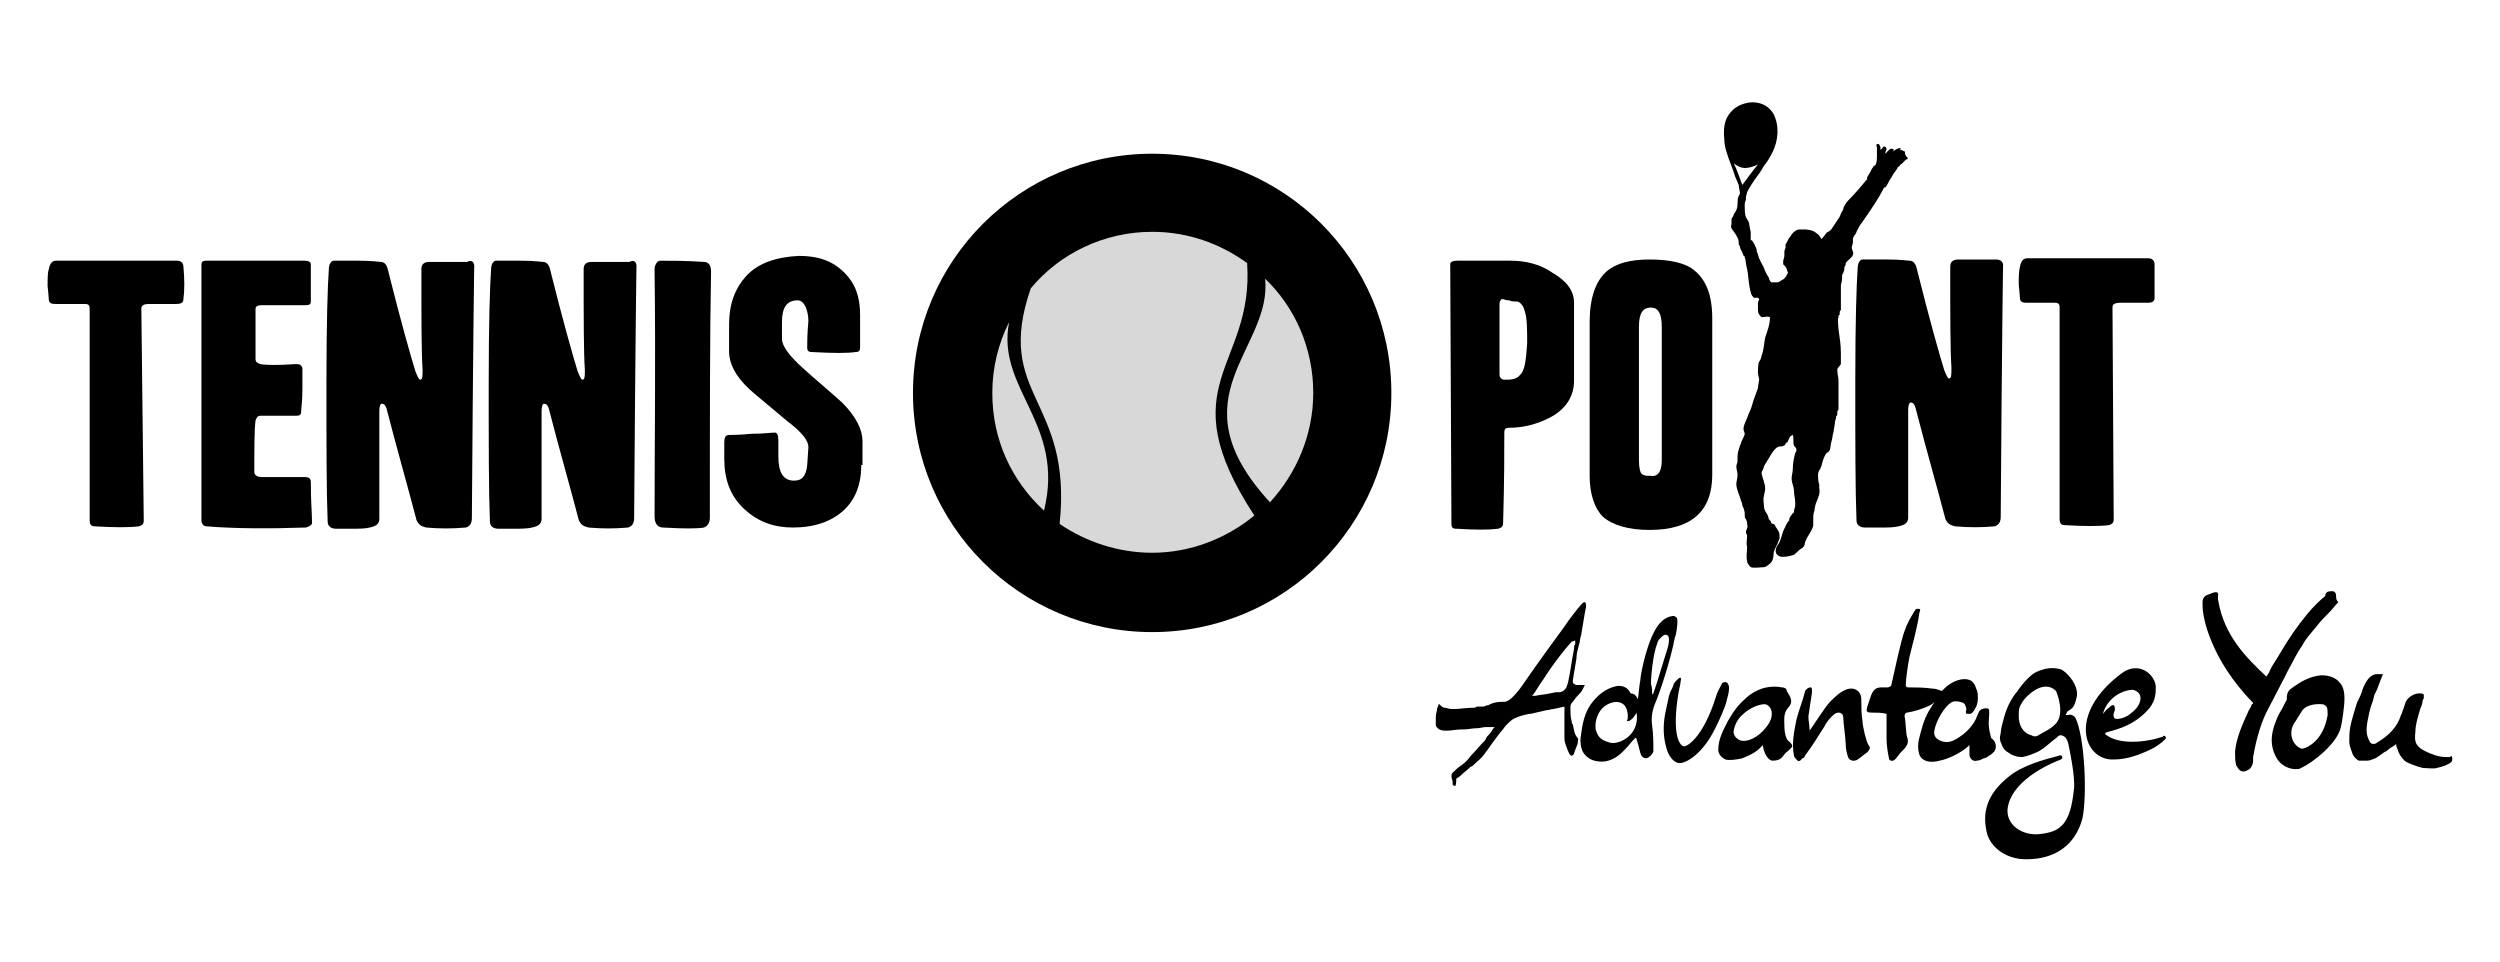
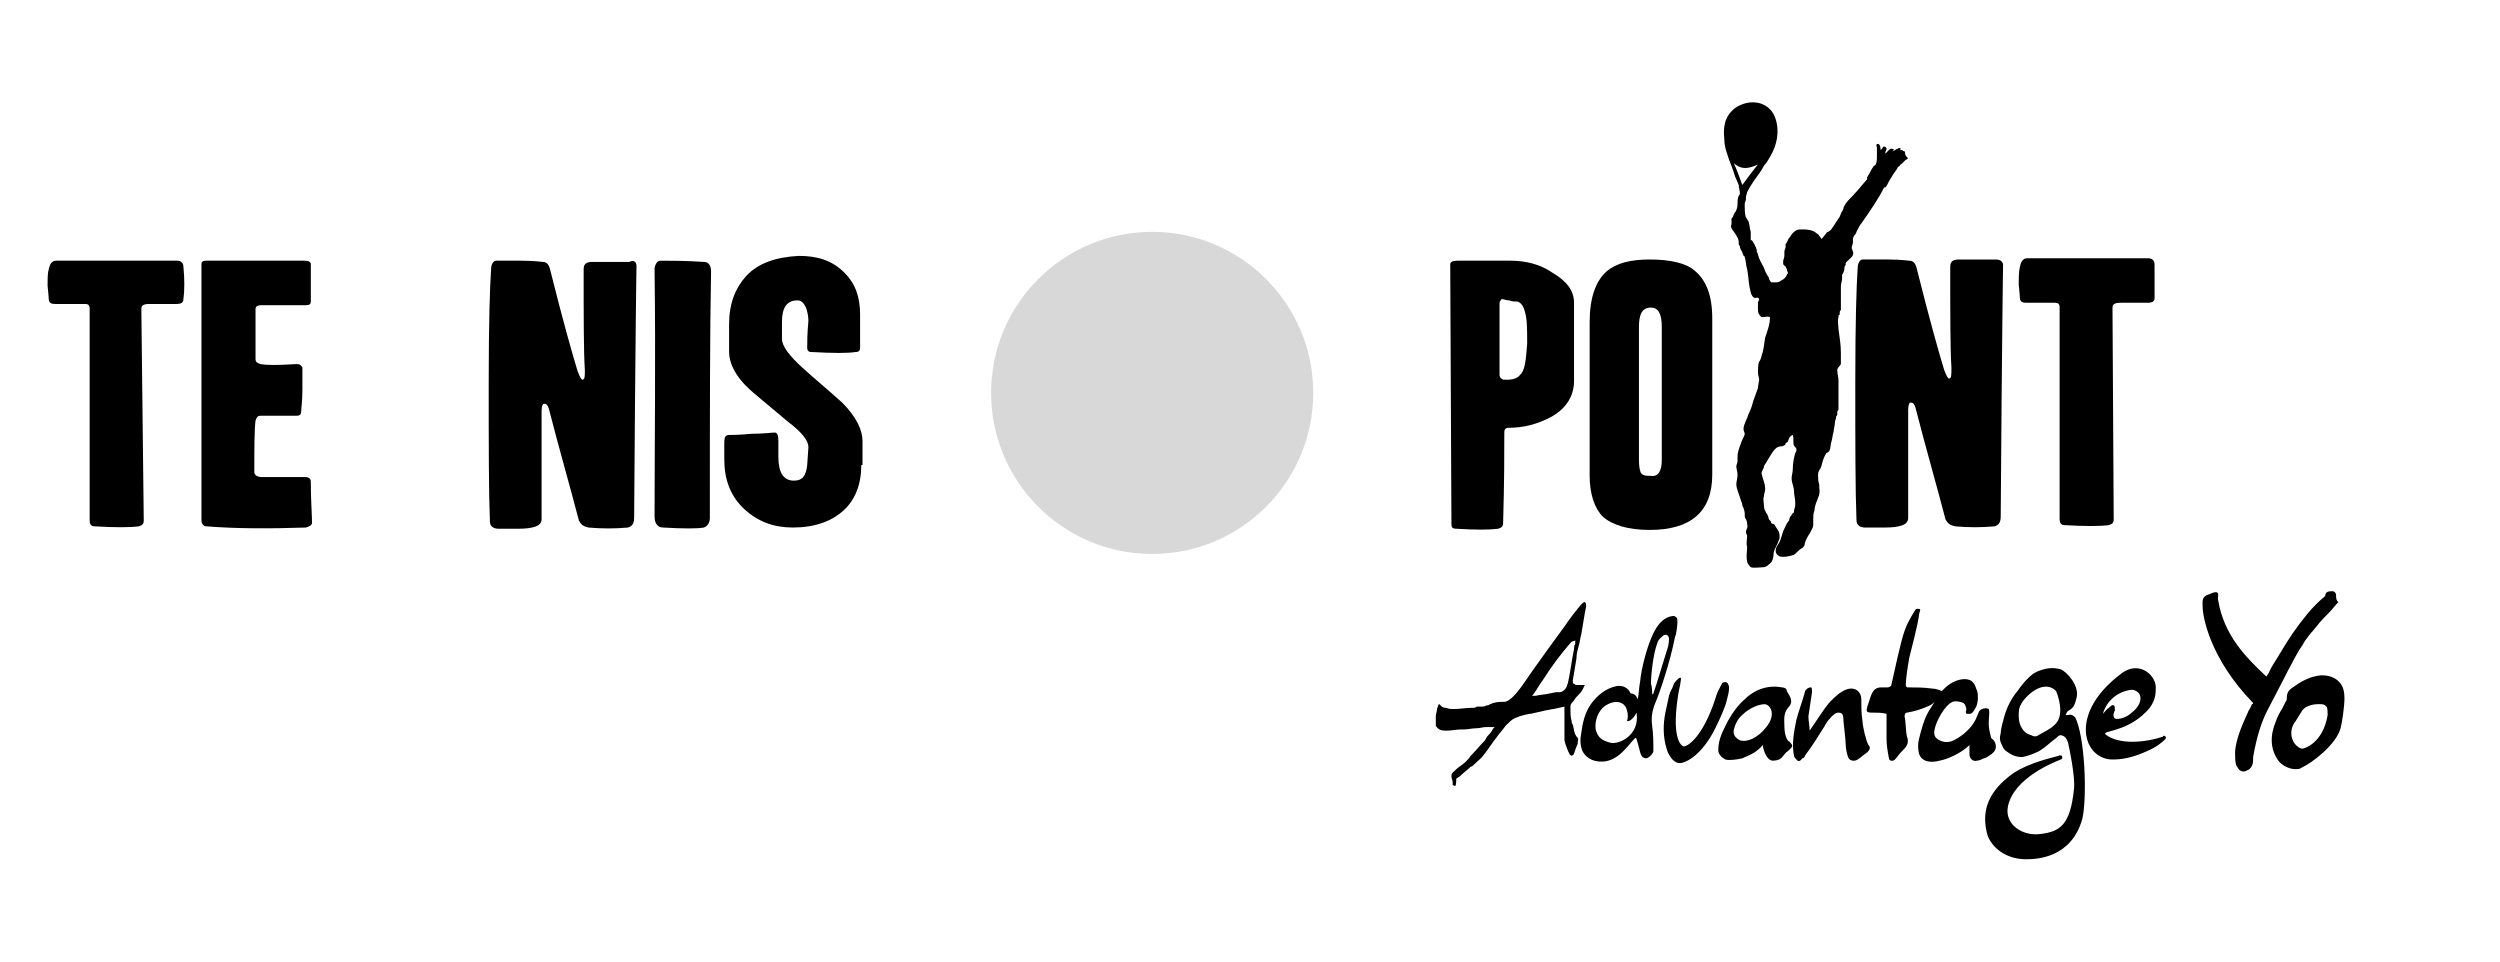
<svg xmlns="http://www.w3.org/2000/svg" id="Artwork" viewBox="0 0 208 80">
  <defs>
    <style>
      .cls-1, .cls-2, .cls-3 {
        stroke-width: 0px;
      }

      .cls-2 {
        fill: #d8d8d8;
      }

      .cls-3 {
        fill-rule: evenodd;
      }
    </style>
  </defs>
  <path class="cls-3" d="m121.06,65.39s-.1,0-.2-.1v-.2c0-.2-.1-.3-.1-.5,0-.1,0-.2.1-.3.2-.2.4-.4.7-.6.3-.2.6-.5.8-.8.4-.4.8-.9,1.2-1.3l.1-.2c.1-.2.3-.3.4-.5.1-.1.1-.2.2-.3l.1-.1h-.7c-.3,0-.5.1-.8.1-.4,0-.7.1-1.1.1h-.2c-.4,0-.8.1-1.2.1h-.1c-.4,0-.6-.1-.8-.4v-.8c0-.2.1-.4.1-.6,0-.1.1-.2.1-.3,0,0,0-.1.1-.1l.1.1c.1.1.2.2.4.2.1,0,.3.1.5.1h.2c.5,0,1-.1,1.5-.1.2,0,.3,0,.4-.1h.4c.1,0,.3,0,.4-.1.1,0,.2,0,.3-.1.1,0,.2-.1.3-.1.3-.1.6-.1.9-.1.4,0,1-.6,1.8-1.8.6-.9,3-4.2,3.3-4.6.1-.2,1.1-1.5,1.3-1.7.1-.1.2-.2.3-.2,0,0,.1.1.1.2v.2l-.1.5c-.1.6-.2,1.2-.3,1.8-.1.3-.1.6-.2.9-.1.4-.2.7-.2,1.1-.1.6-.2,1.2-.3,1.8,0,.2,0,.3.1.3.1.1.2.1.2.1h.7l-.2.4c-.1.2-.3.4-.5.6-.1.1-.2.3-.3.4-.1.1-.2.2-.2.4v.2c0,.3,0,.7.1,1,0,.1,0,.2.1.3.1.4.1.8.4,1.1.1.1,0,.2,0,.5-.1.2-.2.5-.3.8,0,.1-.2.2-.2.2h0s-.2-.1-.2-.2l-.1-.2c-.1-.3-.3-.7-.3-1v-2.7l-.9.2c-.2,0-.4.1-.6.1-.4.1-.9.2-1.3.3h-.1c-.5.1-.9.2-1.3.4-.2.1-.4.3-.6.5l-.1.1c-.2.3-.5.6-.7.9-.4.5-.7,1-1.1,1.5-.2.3-.5.5-.8.8-.1.1-.2.2-.3.2-.3.3-.6.5-.9.8l-.3.2q0,.6-.1.6Zm9.7-12c-.9,1-1.7,2.1-2.4,3.2-.3.4-.5.8-.8,1.2l-.1.1h.3c.4-.1.8-.1,1.2-.2l.5-.1h.3c.2,0,.5-.2.6-.5l.1-.3c.2-.9.3-1.8.5-2.8,0-.1,0-.3.1-.4v-.3l-.3.1h0Z" />
  <path class="cls-3" d="m136.26,58.19c.1-.5.1-1,.2-1.5.1-1.1.6-3,1.1-4,.3-.6.7-1.2,1.4-1.4.1,0,.3-.1.4,0,.2.1.2.2.2.5,0,.2-.1,1.1-.2,1.2-.4,2.1-1.3,4.7-1.6,5.4s-.4,1.3-.3,2c.1.7.1,1.4.1,2.1,0,.2-.4.6-.6.6s-.4-.1-.5-.5-.2-.8-.3-1.1c0,0,0-.1-.1-.1-.4.4-.5.6-.9,1-1.1,1.2-2.1,1-2.5.9s-.8-.4-1-.8c-.2-.5-.2-1-.1-1.5.1-.8.3-1.7.8-2.4.5-.7,1.2-1.3,2.1-1.5.5-.1,1,.1,1.2.6.3,0,.5.2.6.5Zm-.9,1.8c.1-.2.1-.6,0-.9-.2-.8-1.1-.9-1.9-.3-.5.4-.8,1.2-.7,1.9.2.7.5.9,1.2,1.1.7.2,2.5-.6,2.2-2.5,0,0-.4.8-.8.7Zm2.1-2.3c0,.1.1.1.1,0,.1-.3.2-.6.3-.9.2-.6.6-2,.8-2.6.1-.3.2-.6.2-1,0-.3-.2-.5-.5-.3-.2.2-.4.3-.5.7-.3.8-.5,2.5-.5,3.3.1.3.1.6.1.8Z" />
  <path class="cls-3" d="m146.66,61.99c-.5.6-1,.8-1.7,1.1-.4.1-1.1.2-1.4.1-.4-.2-.6-.5-.6-.8,0-.9.4-1.6.8-2.4.4-.7.8-1.3,1.5-1.9.3-.3,1.4-1.2,3-.9.2,0,.4.1.4.3.3.5.6.9.1,1.4-.4.5-.3,1-.3,1.5,0,.9.3,1.3.4,1.3.4.4.3.4-.1.8-.2.1-.3.3-.4.4-.2.3-.5.4-.9.4-.6-.1-.8-1.2-.8-1.3Zm-2.4-1.3c-.1.4.1.7.5.9.6.2,1.5-.2,2.2-1.1.8-1,.4-1.8-.1-1.9-.8,0-1.6.6-1.8.8-.5.4-.7.9-.8,1.3Z" />
  <path class="cls-3" d="m150.56,60.79c.3-.4,1.3-2,1.7-2.4s.8-.8,1.3-1c.7-.3,1.3.1,1.3.8,0,.6,0,1.2.1,1.8,0,.4.3,1.7.5,2,.2.2.1.4-.1.6-.3.2-.5.4-.8.6-.3.2-.7.1-.8-.2s-.2-.7-.2-1.1-.2-1.8-.2-2.2-.4-.5-.7-.3c-.4.3-.7.7-.9,1.1-.5.8-1,1.6-1.6,2.4,0,.1-.1.2-.2.2-.1.1-.2.3-.4.2-.1-.1-.3-.3-.3-.4-.2-1,0-2,.2-3,.2-.8.5-1.5.7-2.3q0-.1.1-.2c.1-.1.2-.2.4-.2.1,0,.1.2.1.4-.1.7-.2,1.3-.3,2,0,.4.1.8.1,1.2Z" />
  <path class="cls-3" d="m139.86,56.49c0,.1-.1.7-.2,1.1-.6,3.6.1,4.4.4,4.5.2.1,1.6-.6,2.7-4.1.1-.4.3-.7.5-1.1,0-.1.3-.2.4-.1.1,0,.2.3.2.4,0,.4-.1.7-.2,1.1-.1.5-.6,1.6-.9,2.2-1.1,2.3-2.5,3-3,3-.6,0-1-.8-1.1-1.2-.3-1-.3-2-.1-3,.1-.5.2-.9.3-1.4.1-.4.3-.6.4-1,.2-.3.6-.7.6-.4Z" />
-   <path class="cls-3" d="m203.76,62.99h-.2c-.6,0-1.2-.2-1.8-.5-.8-.4-.9-.8-.8-1.6,0-.6.2-1.2.4-1.9.1-.2.2-.5.2-.7l.1-.2v-.3c-.1-.1-.2-.1-.3-.1h-.1c-.4,0-.9.3-1.1.7l-.2.6c-.1.2-.1.4-.2.5-.3,1-1,1.7-2,2.3-.1.1-.2.1-.3.1s-.2,0-.3-.2c-.3-.5-.3-1-.2-1.6.1-.5.2-1.1.4-1.6h0c.1-.2.1-.4.2-.7l.2-.4c.1-.3.2-.5.3-.8l.2-.5h-.5c-.3,0-.6.2-.8.5s-.3.5-.4.8l-.1.3c-.1.3-.3.6-.4.9-.2.7-.4,1.3-.5,1.8s-.1.9-.1,1.3.2.8.3,1.1c.1.2.3.4.5.5h.5c.2,0,.4,0,.6-.1.4-.1.7-.4,1-.6l.2-.1c.2-.2.4-.3.7-.5l.1-.1c0,.1,0,.2.1.4.1.4.3.7.6,1,.2.2,1.1.5,1.5.6.2,0,1,.1,1.2,0,.5-.1,1-.3,1.2-.5.1-.1.1-.4,0-.5-.1.1-.2.1-.2.1Z" />
  <path class="cls-3" d="m172.66,59.69c-.1-.1-.3-.3-.6-.2h-.2c.1-.2.1-.3.3-.4.4-.2.5-.6.6-1,.3-1-.8-2.2-1.3-2.4-.7-.2-1.3-.1-2,.2-.5.2-1.2,1-1.6,1.6-.6.7-1,1.6-1.2,2.5-.1.3-.2.8-.2,1-.1.4-.1.6.1,1,.1.3.3.5.5.6.4.3.8.4,1.2.4.5-.1,1-.3,1.4-.5.5-.3.9-.7,1.3-1,.2-.1.3-.4.6-.3.3.1.4.3.5.6.1.4.6,2.8.5,3.8-.3,3.1-1.2,3.6-2.8,3.8-1.5.2-3-.8-2.7-2.3.5-2.4,3.9-3.7,4.4-3.9.2-.1.1-.2.1-.3,0,0-.2-.1-.3,0-1.2.3-3,.8-4.1,1.7-1.9,1.5-2.3,3.1-1.8,4.9.4,1.1,1.6,2,3.2,2,.9,0,3.8-.1,4.7-3.4.4-1.9.2-6.8-.6-8.4Zm-1.7.6c-.4.4-.9.6-1.4.9-.1.1-.4.1-.5,0-.8-.2-1.1-.9-1.1-1.6,0-.4,0-.7.2-1,.2-.5,1.8-2.2,2.9-1.1.1.2.8,2-.1,2.8Z" />
  <path class="cls-3" d="m165.76,61.49q-.1,0,0,0l-.1-.1c-.1-.4-.2-.8-.2-1.2s.1-1.1,0-1.2c-.1-.1-.6-.1-.8.2-.1.2-.2.5-.3.7s-.6,1.1-1.8,1.7c-.4.2-.8.2-1.2,0s-.5-.5-.4-.9c.1-.6.8-2,1.5-2.3.2-.1.9,0,1,.2s.2.4.1.6c0,.1,0,.2.1.2h.3c.2-.1.3-.3.4-.5.1-.1.2-.5.2-.8,0-.2,0-.5-.1-.7s-.1-.4-.3-.6c-.3-.4-1.1-.4-1.9.1-.3.2-.5.4-.7.6h0c-.3-.1-.5-.2-.8-.2-.7-.1-1.4-.1-2-.1q-.2,0-.2-.2c0-.5.2-1.8.3-2.3.2-.8.7-2.7.8-3.5,0-.2.1-.3.1-.5-.3-.1-.4,0-.5.2-.3.5-.6,1-.8,1.6-.3.8-.9,3.6-1.1,4.5,0,.1-.2.2-.3.2h-.5c-.5,0-.7.2-.9.7-.1.3-.2.6-.3.9-.1.4-.1.5.4.5.4,0,.8,0,1.2.1v2.1c0,.5.1,1.1.2,1.6,0,.2.3.3.5.1s.3-.4.5-.6c.2-.2.4-.4.5-.6.1-.2.1-.5,0-.7-.1-.4-.1-1.3-.2-1.7,0-.2.1-.3.2-.3.6-.1,1.3-.3,1.9-.6.2-.1.3-.2.4-.3-.2.3-.3.5-.5.8-.4.7-.6,1.5-.8,2.3-.1.4-.1.8,0,1.2.2.7,1,.8,1.7.6.6-.1,1.8-.6,2.5-1.3v.8c0,.3.3.6.6.5.2,0,.4-.1.6-.2.1,0,.3-.1.4-.2.2-.1.3-.2.4-.3.4-.4.1-1-.1-1.1Z" />
  <path class="cls-3" d="m180.16,61.29c0-.1-.2-.1-.2,0-1.5.5-3.7.7-4.8-.2v-.1c.2-.2,2.2-.3,3.7-2.1.5-.7.5-1.2.5-1.8-.1-1-1.4-2.1-2.8-1.1-4.6,3.4-3.2,7.3-.7,7.2,1.1,0,2.2-.4,3.2-.9.4-.2.8-.5,1.1-.8,0,0,.1-.1,0-.2Zm-4.2-2.2c0-.1,0-.4-.1-.4-.1-.1-.3.1-.4.2-.2.1-.3.3-.5.5.3-1.1,1.3-1.9,2.4-2,.2,0,.4.1.5.2.4.3.3,1.1-.5,1.7-.4.4-1.1.6-1.4.5-.2-.2-.1-.5,0-.7Z" />
  <path class="cls-3" d="m194.36,49.49c0-.1-.1-.3-.3-.3h-.1c-.3,0-.5.1-.5.4h0c-.5.4-1,.9-1.5,1.5-.9,1.1-1.5,2-2.1,3-.1.2-.2.3-.3.5h0c-.3.5-.6.9-.8,1.4l-.2.3c-1.7-1.6-3.5-3.4-4-6.3-.1-.3.1-.6-.1-.7-.2-.1-.7.2-.8.2-.5.2-.4.6-.4,1,0,.8.6,4.3,4.2,8,0,0,0,.1-.1.1-.1.2-.1.3-.2.4,0,.1-.1.1-.1.2-.6,1.3-1,2.3-1.1,3.3v.2c0,.3,0,.7.1,1,.1.1.2.5.6.5.2,0,.3-.1.5-.2.3-.3.3-.6.3-.8v-.2c.3-1.7.7-3,1.3-4.1.4-.8.9-1.7,1.3-2.5l.3-.6c.4-.7.7-1.4,1.2-2.1.3-.6.8-1.1,1.2-1.6.3-.4.6-.7,1-1.1.3-.3.5-.6.8-.9-.2-.1-.2-.4-.2-.6Z" />
  <path class="cls-3" d="m195.06,58.09c0-.5-.1-1-.4-1.3-.3-.4-.9-.6-1.4-.6h-.2c-.9.1-1.6.5-2.3,1-.3.2-.5.4-.5.9,0,.1,0,.2-.1.3-.1.2-.2.4-.3.6-.2.3-.4.7-.5,1-.5,1.2-.5,2.3.2,3.3.3.4.9.7,1.4.7.2,0,.4,0,.5-.1.9-.4,3-2,3.3-3.4.1-.4.3-1.7.3-2.4Zm-3.5,4.2c-.2,0-.5-.2-.7-.5-.3-.5-.3-1.1,0-1.6.1-.1.5-.8.7-1.1.5-.6,1.5-.5,1.6-.5.2,0,.3.1.4.2.1.1.1.5.1.7-.4,2.4-2,2.8-2.1,2.8Z" />
  <g>
    <circle class="cls-2" cx="95.86" cy="32.69" r="13.4" />
    <g>
      <path class="cls-1" d="m15.26,24.89c0,.3-.2.4-.6.4h-2.2c-.5,0-.7.1-.7.4l.2,17.6c0,.3-.1.4-.4.5-.8.1-2,.1-3.7,0-.3,0-.4-.2-.4-.5v-17.6c0-.3-.1-.4-.4-.4h-2.5c-.3,0-.5-.1-.5-.4,0,.2,0-.2-.1-1.1,0-.6,0-1.1.1-1.4.1-.5.3-.7.6-.7h10.1c.3,0,.5.2.5.5.1,1,.1,2,0,2.7Z" />
      <path class="cls-1" d="m25.96,43.49c0,.2-.2.3-.5.4-3,.1-5.8.1-8.3-.1-.2,0-.4-.2-.4-.5v-21.3c0-.2.1-.3.4-.3h8.2c.3,0,.5.1.5.3v3.1c0,.2-.1.3-.4.3h-3.7c-.3,0-.5.1-.5.3v4.2c0,.2.1.3.4.4.5.1,1.5.1,3,0,.3,0,.4.1.5.3v1.8c0,1-.1,1.6-.1,1.8,0,.3-.1.4-.4.4h-3c-.2,0-.3.1-.4.4-.1.8-.1,2.2-.1,4.3,0,.2.2.4.6.4h3.6c.3,0,.5.1.5.4,0,1.6.1,2.7.1,3.4Z" />
-       <path class="cls-1" d="m39.46,22.19c0-.9-.1,6-.2,20.9,0,.5-.2.7-.5.8-1.1.1-2.2.1-3.3,0-.4-.1-.6-.2-.8-.6-.7-2.7-1.6-5.8-2.5-9.3-.1-.3-.2-.4-.4-.4-.1,0-.2.2-.2.6v9c0,.4-.3.6-.8.7-.4.1-.9.1-1.5.1h-1.3c-.4,0-.7-.2-.7-.6-.1-2.5-.1-6.4-.1-11.5s.1-8.1.2-9.5c0-.4.2-.7.4-.7h2.1c1.1,0,1.7.1,1.8.1.3,0,.5.2.6.6,1.1,4.4,1.9,7.2,2.3,8.5.2.5.3.7.4.7.2,0,.2-.3.2-.8-.1-1.5-.1-4.3-.1-8.4,0-.4.2-.6.7-.6h3.1c.4-.2.6,0,.6.4Z" />
      <path class="cls-1" d="m52.96,22.19c0-.9-.1,6-.2,20.9,0,.5-.2.7-.5.8-1.1.1-2.2.1-3.3,0-.4-.1-.6-.2-.8-.6-.7-2.7-1.6-5.8-2.5-9.3-.1-.3-.2-.4-.4-.4-.1,0-.2.2-.2.6v9c0,.4-.3.6-.8.7-.4.1-.9.1-1.5.1h-1.3c-.4,0-.7-.2-.7-.6-.1-2.5-.1-6.4-.1-11.5s.1-8.1.2-9.5c0-.4.2-.7.4-.7h2.1c1.1,0,1.7.1,1.8.1.3,0,.5.2.6.6,1.1,4.4,1.9,7.2,2.3,8.5.2.5.3.7.4.7.2,0,.2-.3.2-.8-.1-1.5-.1-4.3-.1-8.4,0-.4.2-.6.7-.6h3.1c.4-.2.6,0,.6.4Z" />
      <path class="cls-1" d="m59.06,43.09c0,.4-.2.7-.5.8-.5.1-1.7.1-3.4,0-.4,0-.7-.3-.7-.9,0-6.2.1-13,0-20.5,0-.2,0-.3.1-.5s.2-.3.4-.3c.9,0,2.1,0,3.6.1.4,0,.6.3.6.8-.1,5.1-.1,12-.1,20.5Z" />
      <path class="cls-1" d="m71.66,38.69c0,1.6-.5,2.9-1.5,3.8-1,.9-2.4,1.4-4.2,1.4-1.6,0-2.9-.5-4-1.5-1.2-1.1-1.7-2.5-1.7-4.2v-1.4c0-.4.1-.6.4-.6.2,0,.8,0,1.9-.1,1,0,1.6-.1,1.9-.1.2,0,.3.2.3.7v1.3c0,1.3.4,2,1.3,2,.7,0,1-.4,1.1-1.3l.1-1.5c0-.5-.5-1.2-1.7-2.1-1.9-1.6-3-2.5-3.2-2.7-1.2-1.1-1.7-2.2-1.7-3.1v-2.3c0-1.7.5-3,1.4-4,1-1.1,2.5-1.6,4.4-1.7,1.6,0,2.8.4,3.8,1.4.9.9,1.3,2,1.3,3.5v2.7c0,.3-.1.4-.4.4-.6.1-1.8.1-3.6,0-.3,0-.4-.1-.4-.4,0-.4,0-1.1.1-2.2,0-.4-.1-.8-.2-1.1-.2-.4-.4-.6-.7-.6-.9,0-1.3.6-1.3,1.8v1.4c0,.6.6,1.4,1.7,2.4,1.1,1,2.2,1.9,3.3,2.9,1.2,1.2,1.7,2.3,1.7,3.2v2h-.1Z" />
    </g>
    <path class="cls-1" d="m158.46,12.59s-.1,0-.2-.1h-.2l.1-.1c-.1-.1-.2-.1-.3,0-.1,0-.3.2-.4.2l.1-.1q0-.1-.1-.1c-.2-.1-.4.2-.5.3l-.1.1v-.1c0-.1.1-.2.1-.3s-.1-.2-.2-.2-.1.1-.2.2l-.1.1v-.1c0-.2-.1-.5-.3-.4-.1.1,0,.2,0,.3v.6c0,.3,0,.6-.1.8l-.1.1q-.1,0-.1.1c-.1.1-.2.3-.3.5s-.3.4-.2.5c-.5.6-1,1.2-1.6,1.8-.1.1-.4.5-.4.7,0,.1-.2.3-.2.4-.1.2-.1.3-.2.4-.2.3-.4.6-.6.9-.3.3-.4.2-.4.3l-.4.5s-.2-.3-.3-.4c-.2-.1-.2-.2-.5-.3s-.7-.1-.5-.1c.1,0-.2,0-.5,0s-.5.2-.6.3-.2.3-.3.4c-.1.1-.2.5-.3.5v.3l-.1.3v.4c0,.1-.1.4-.1.4v.3l.1.1.1.1.1.2c0,.1.1.3.1.3h0c0,.1-.1.1-.1.2-.1.2-.3.4-.4.4-.1.1-.3.2-.4.2h-.5c-.1-.1-.2-.3-.2-.4-.2-.3-.3-.5-.4-.8-.2-.4-.4-.7-.5-1.1,0-.1-.1-.2-.1-.3v-.1c-.1-.3-.2-.5-.4-.8h-.1v-.7c-.1-.3-.1-.7-.2-.9-.1-.1-.1-.2-.2-.3-.1-.3-.1-.6-.1-.9v-.2c0-.2.1-.3.1-.4v-.2c0-.1.1-.3.1-.4.2-.4.4-.7.6-1,.3-.4.6-.8.8-1.2.2-.2.5-.7.7-1.1.5-1,.6-2.2.1-3.2-.7-1.2-2.2-1.2-3.2-.5-.9.7-1,1.6-.9,2.6,0,.4.1.8.2,1.1.2.7.5,1.3.7,2,.1.2.2.5.3.7,0,.2.1.5.1.7,0,.1-.1.2-.1.2-.1.2-.1.5-.1.7,0,.3-.1.6-.3.8,0,.1-.1.3-.2.4v.4c0,.2-.1.2,0,.4s.3.4.4.6c.1.2.2.3.2.6v.1q0,.1.1.2c0,.2.1.3.2.5,0,.1.1.2.1.3,0,0,.1,0,.1.1.1.3.1.7.2,1,.1.5.1.9.2,1.5.1.4.1.7.4.9.2,0,.3-.1.4.1,0,.1-.1.2-.1.3v.6c0,.3.1.4.3.6.3,0,.5-.1.7,0,0,.6-.2,1.1-.4,1.7-.1.5-.1,1-.3,1.5,0,.1-.1.4-.2.5-.1.2-.1.7-.1.9,0,.3.1.4.1.6,0,.1-.1.5-.1.7-.1.3-.3.8-.4,1.1-.1.4-.2.7-.4,1.1-.1.4-.4.8-.4,1.2,0,.2.1.3.1.4s-.1.3-.2.5c-.1.2-.1.3-.2.5-.1.3-.2.6-.2.9v.4c0,.1-.1.3-.1.4,0,.2.1.5.1.7,0,.3-.1.6-.1.8,0,.4.3,1,.4,1.4.1.2.1.3.1.4.1.1.2.5.2.6v.2c0,.1,0,.2.1.3q.1.2.1.4c.1.4-.1.4-.1.7,0,.1.1.2.1.3,0,.3-.1.6,0,.9,0,.4-.1.8,0,1.2,0,.2.2.4.3.5.2.1.9,0,1.1,0s.5-.3.6-.4c.1-.1.2-.4.2-.7,0-.2.1-.4.2-.6.1-.2.2-.4.3-.7,0-.2,0-.5-.1-.6-.1-.2-.2-.3-.3-.5,0-.1-.3-.1-.3-.2s-.1-.2-.2-.3c0-.1-.1-.4-.2-.5-.1-.2-.2-.3-.2-.6,0-.2-.1-.6,0-.8,0-.2.1-.4.1-.6,0-.5-.2-.8-.3-1.3,0-.2.2-.4.2-.6.1-.2.2-.3.3-.5.2-.3.4-.7.6-.9.1-.1.2-.2.3-.2.1-.1.3,0,.4-.1.1,0,.2-.1.2-.2.1-.1.2-.1.2-.2.1-.2.1-.4.4-.5.1.3,0,.7.1.9.1.1.2.2.2.3s0,.2-.1.3c-.1.4-.2.8-.2,1.3,0,.3-.1.6-.1.8,0,.4.2.7.2,1.1,0,.3.1.6.1.9v.3c0,.1-.1.3-.1.4s0,.2-.1.2c-.1.2-.3.3-.3.6-.2.2-.3.5-.5.9-.1.3-.2.7-.3.9s-.3.4-.3.6c-.1.3.1.5.3.6.3.1.8,0,1.1-.1.1,0,.3-.2.4-.3.1-.1.2-.2.4-.3.1-.1.2-.2.2-.4.1-.3.2-.5.4-.8.1-.2.3-.5.3-.7v-.5c0-.2,0-.5.1-.7,0-.2.1-.6.2-.8.1-.3.3-.6.2-1.1v-.3c-.1-.2-.1-.6-.1-.8s.1-.4.2-.5c0-.1.1-.2.1-.3.1-.4.2-.7.4-1,.4-.1.3-.6.4-.9.1-.3.1-.6.2-.9,0-.2.1-.5.1-.7s.1-.3.1-.5c0-.1.1-.1.1-.2v-.2c0-.1.1-.2.1-.2v-2.4c0-.3-.1-.6-.1-.9,0-.2.2-.3.3-.5v-.9c0-.7-.1-1.3-.2-2,0-.3-.1-.7,0-1,0-.1,0-.2.1-.2v-.2c0-.1.1-.2.1-.2v-2c0-.2.1-.4.1-.6v-.3c0-.1.1-.1.1-.2.1-.2.1-.4.1-.5.1-.1.1-.2.1-.3.1-.2.6-.5.6-.7.1-.2-.1-.4-.1-.6,0-.1.1-.3.1-.4v-.3c0-.1.1-.3.2-.4.1-.1.1-.3.2-.4.1-.2.2-.4.3-.5.7-1,1.4-2,1.9-3h.1c.1-.1.2-.3.3-.5s.2-.3.3-.5h0c.1-.2.3-.4.4-.6,0-.1.1-.1.2-.2,0-.1.1-.1.2-.2.1-.1.2-.2.3-.3.1,0,.1-.1.2-.1-.4-.4-.2-.5-.3-.6Zm-13.5,2.8s-.5-1.4-.7-1.8c.6.5,1.1.5,2,.1-.2.2-1.3,1.7-1.3,1.7Z" />
    <g>
      <path class="cls-1" d="m166.66,22.09c0-.9-.1,6-.2,20.9,0,.5-.2.7-.5.8-1.1.1-2.2.1-3.3,0-.4-.1-.6-.2-.8-.6-.7-2.7-1.6-5.8-2.5-9.3-.1-.3-.2-.4-.4-.4-.1,0-.2.2-.2.6v9c0,.4-.3.6-.8.7-.4.1-.9.1-1.5.1h-1.3c-.4,0-.7-.2-.7-.6-.1-2.5-.1-6.4-.1-11.5s.1-8.1.2-9.5c0-.4.2-.7.4-.7h2.1c1.1,0,1.7.1,1.8.1.3,0,.5.2.6.6,1.1,4.4,1.9,7.2,2.3,8.5.2.5.3.7.4.7.2,0,.2-.3.2-.9-.1-1.5-.1-4.3-.1-8.4,0-.4.2-.6.7-.6h3.1c.4,0,.6.2.6.5Z" />
      <path class="cls-1" d="m179.26,24.79c0,.3-.2.4-.6.4h-2.2c-.5,0-.7.1-.7.4l.1,17.6c0,.3-.1.4-.4.5-.8.1-2,.1-3.7,0-.3,0-.4-.2-.4-.5v-17.6c0-.3-.1-.4-.4-.4h-2.4c-.3,0-.5-.1-.5-.4,0,.2,0-.2-.1-1.1,0-.6,0-1.1.1-1.5.1-.5.3-.7.6-.7h10.1c.3,0,.5.2.5.5,0,1.2,0,2.1,0,2.8Z" />
    </g>
    <g>
      <path class="cls-1" d="m130.96,31.69c0,1.3-.7,2.4-2.1,3.1-1,.5-2.1.8-3.3.8-.3,0-.4.1-.4.4,0,1.7,0,4.1-.1,7.5,0,.3-.1.4-.4.5-.8.1-1.9.1-3.5,0-.3,0-.4-.1-.4-.4l-.1-21.6c0-.2.2-.3.6-.3h4.4c1.3,0,2.5.3,3.5,1,1.2.7,1.8,1.5,1.8,2.5v6.5Zm-3.9-3.1c0-1.2,0-2.1-.2-2.7-.1-.4-.3-.7-.6-.8-.2,0-.5,0-.7-.1-.1,0-.2,0-.5-.1-.1,0-.2,0-.2.1-.1.1-.1.2-.1.3v5.9c0,.2.1.3.3.4h.4c.5,0,.9-.2,1-.4.4-.3.5-1.2.6-2.6Z" />
      <path class="cls-1" d="m142.46,39.49c0,3.1-1.8,4.6-5.2,4.6-1.8,0-3.1-.4-3.9-1.1-.7-.7-1.1-1.9-1.1-3.4v-12.8c0-2,.5-3.4,1.4-4.2.8-.7,2-1,3.6-1,1.7,0,3,.3,3.7.9,1,.8,1.5,2.1,1.5,4v13Zm-4.2-1.2v-11.1c0-1.1-.3-1.6-.9-1.6-.7,0-1,.5-1,1.6v11.1c0,.6.1,1,.2,1.1.2.2.4.2.8.2.6.1.9-.4.9-1.3Z" />
    </g>
-     <path class="cls-1" d="m95.86,12.79c-11,0-19.9,8.9-19.9,19.9s8.9,19.9,19.9,19.9,19.9-8.9,19.9-19.9-8.9-19.9-19.9-19.9Zm-13.3,19.9c0-2.1.5-4.1,1.4-5.9-1.1,5.6,4.7,8.4,2.9,15.7-2.7-2.5-4.3-5.9-4.3-9.8Zm5.6,10.9c1.1-10.5-5.5-10.6-2.4-19.6,2.4-2.9,6.1-4.7,10.1-4.7,3,0,5.7,1,7.9,2.6.6,8.7-6.6,10,.6,21-2.3,1.9-5.3,3.1-8.5,3.1-2.8,0-5.5-.9-7.7-2.4Zm17.5-1.8c-8.1-8.8.2-12.7-.4-18.6,2.5,2.4,4,5.8,4,9.5,0,3.5-1.4,6.7-3.6,9.1Z" />
  </g>
</svg>